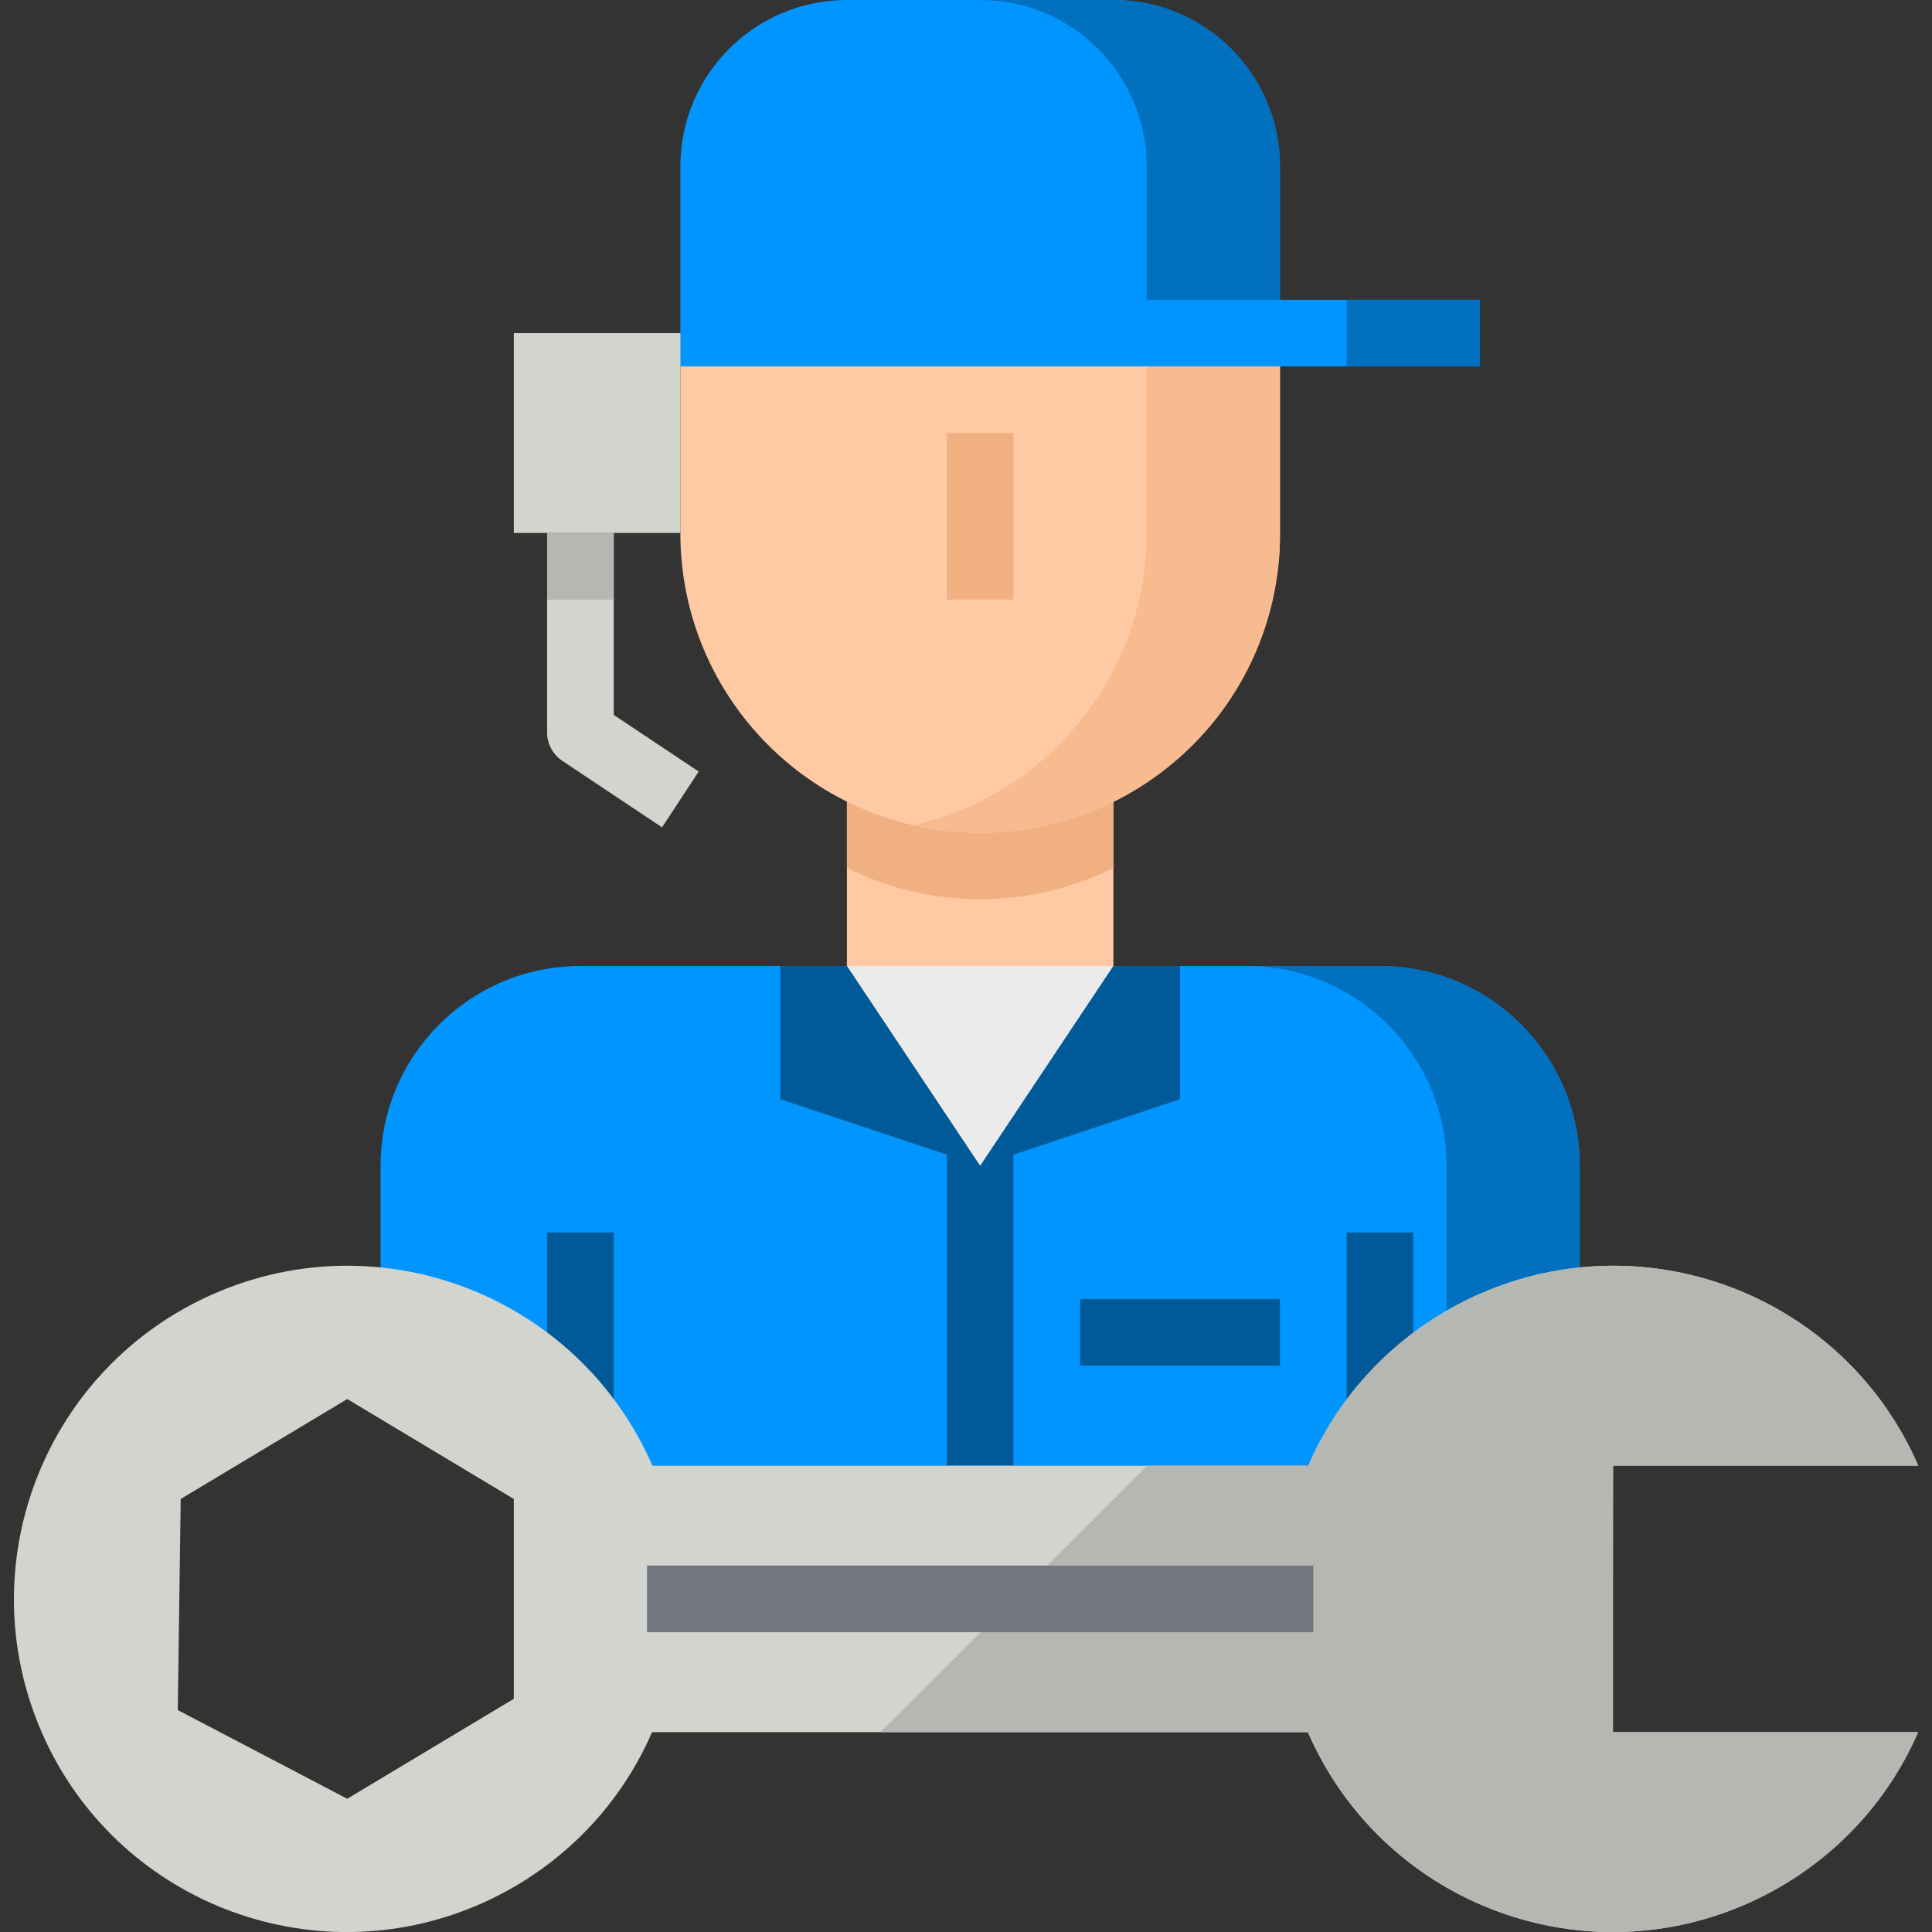
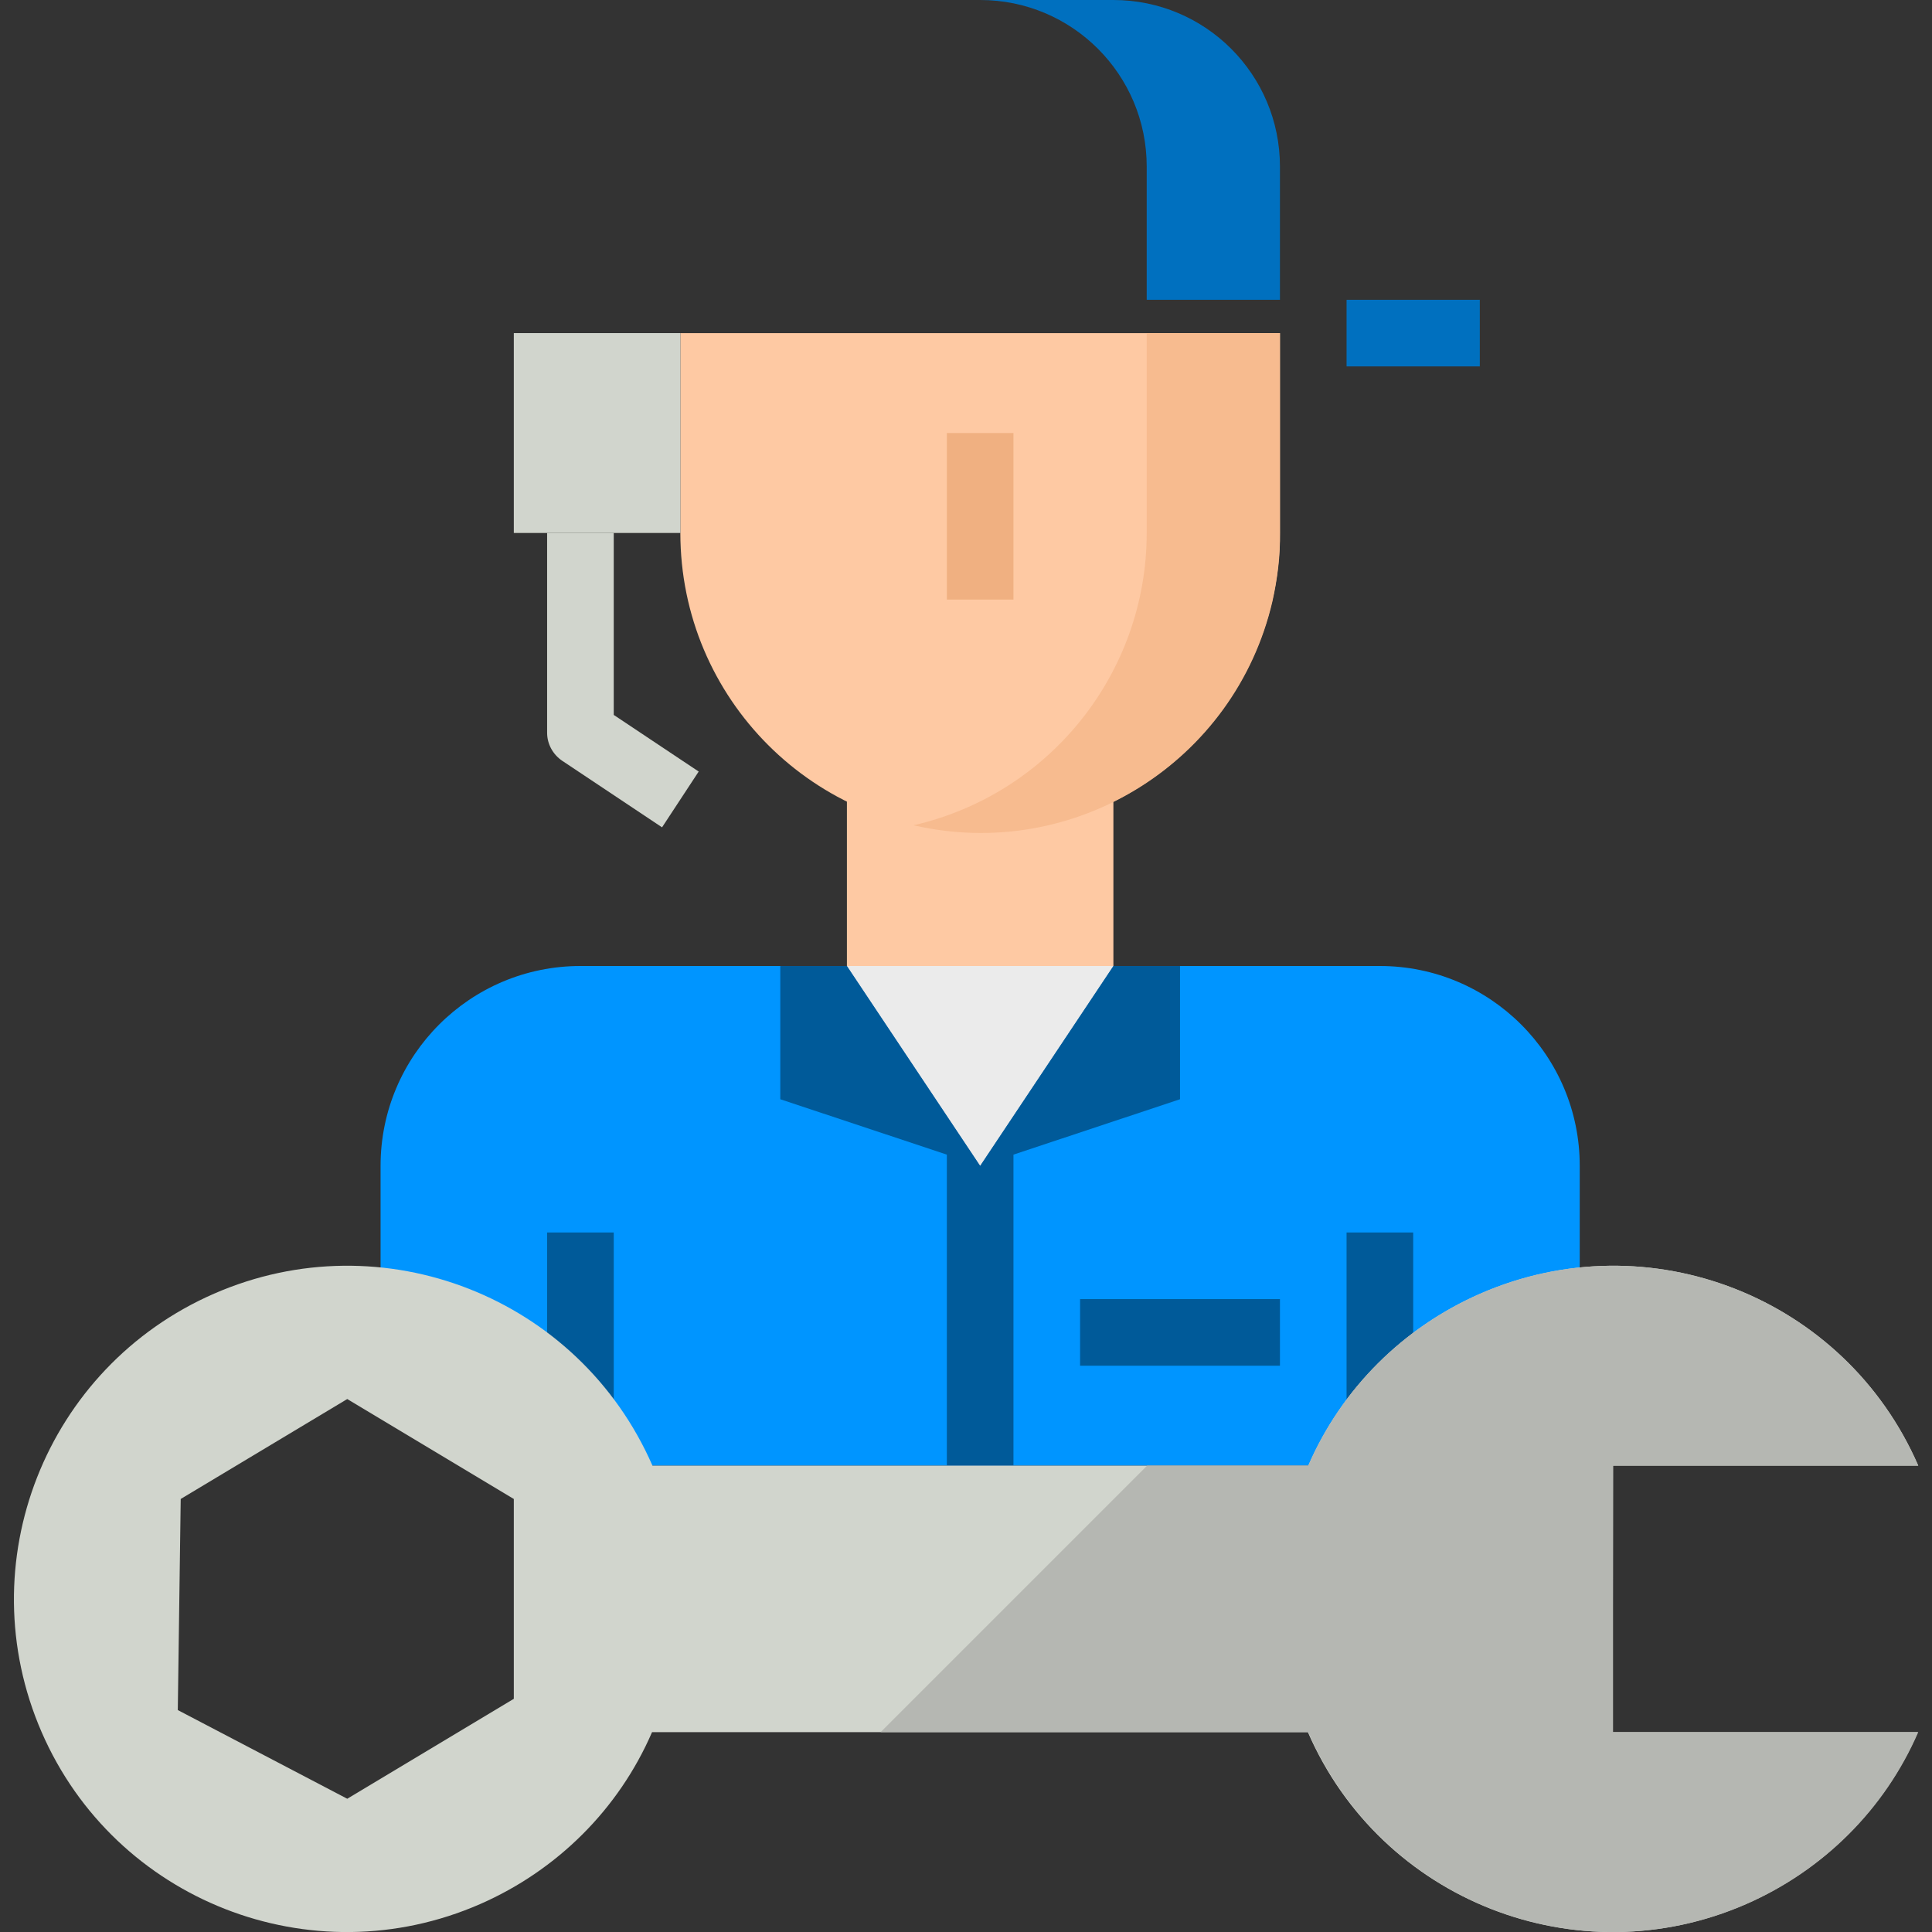
<svg xmlns="http://www.w3.org/2000/svg" version="1.1" id="Capa_1" x="0px" y="0px" viewBox="0 0 464 464" style="enable-background:new 0 0 464 464;" xml:space="preserve">
  <rect x="0" y="0" width="464" height="464" fill="#333333" stroke="none" />
  <style type="text/css">
	.st0{fill:#0095FF;}
	.st1{fill:#0070BF;}
	.st2{fill:#FEC9A3;}
	.st3{fill:#EBEBEB;}
	.st4{fill:#005A99;}
	.st5{fill:#F0B081;}
	.st6{fill:#F7BB8F;}
	.st7{fill:#D1D5CD;}
	.st8{fill:#B5B7B2;}
	.st9{fill:#74767F;}
</style>
  <path class="st0" d="M379.4,280c0-26.5-21.5-48-48-48h-192c-26.5,0-48,21.5-48,48v56l32,16h256V280z" />
-   <path class="st1" d="M331.4,232h-32c26.5,0,48,21.5,48,48v72h32v-72C379.4,253.5,357.9,232,331.4,232z" />
  <path class="st2" d="M203.4,176v56l32,48l32-48v-56H203.4z" />
  <path class="st3" d="M203.4,232l32,48l32-48H203.4z" />
  <g>
    <path class="st4" d="M131.4,296h16v56h-16V296z" />
    <path class="st4" d="M323.4,296h16v56h-16V296z" />
    <path class="st4" d="M283.4,232h-16l-32,48l-32-48h-16v32l40,13.3V352h16v-74.7l40-13.3V232z" />
    <path class="st4" d="M259.4,312h48v16h-48V312z" />
  </g>
-   <path class="st5" d="M203.4,176v32.4c20.1,10.1,43.9,10.1,64,0V176H203.4z" />
  <path class="st2" d="M163.4,80v48c0,39.8,32.2,72,72,72s72-32.2,72-72V80H163.4z" />
  <path class="st6" d="M275.4,80v48c0,33.6-23.3,62.7-56,70.2c38.6,8.9,77.2-15.1,86.2-53.8c1.2-5.4,1.9-10.9,1.8-16.4V80H275.4z" />
-   <path class="st0" d="M307.4,72V40c0-22.1-17.9-40-40-40h-64c-22.1,0-40,17.9-40,40v48h192V72H307.4z" />
  <path class="st5" d="M227.4,104h16v40h-16V104z" />
  <g>
    <path class="st7" d="M163.4,128h-40V80h40V128z" />
    <path class="st7" d="M159,198.7l-24-16c-2.2-1.5-3.6-4-3.6-6.7v-48h16v43.7l20.4,13.6L159,198.7z" />
    <path class="st7" d="M387.4,352h73.3c-17.6-40.5-64.7-59-105.2-41.3c-18.5,8.1-33.3,22.8-41.3,41.3H156.7   c-17.7-40.5-64.8-59-105.3-41.3C10.9,328.4-7.6,375.5,10,416s64.8,59,105.3,41.3c18.5-8.1,33.3-22.8,41.3-41.3h157.5   c17.6,40.5,64.7,59,105.2,41.3c18.5-8.1,33.3-22.8,41.3-41.3h-73.3L387.4,352L387.4,352z M123.4,408l-40,24l-40.7-21.3l0.7-50.7   l40-24l40,24V408z" />
  </g>
  <g>
    <path class="st1" d="M275.4,40v32h32V40c0-22.1-17.9-40-40-40h-32C257.5,0,275.4,17.9,275.4,40z" />
    <path class="st1" d="M323.4,72h32v16h-32V72z" />
  </g>
  <path class="st8" d="M387.4,352h73.3c-17.6-40.5-64.7-59-105.2-41.3c-18.5,8.1-33.3,22.8-41.3,41.3h-38.7l-64,64h102.7  c17.6,40.5,64.7,59,105.2,41.3c18.5-8.1,33.3-22.8,41.3-41.3h-73.3L387.4,352L387.4,352z" />
-   <path class="st9" d="M155.4,376h160v16h-160V376z" />
-   <path class="st8" d="M131.4,128h16v16h-16V128z" />
</svg>